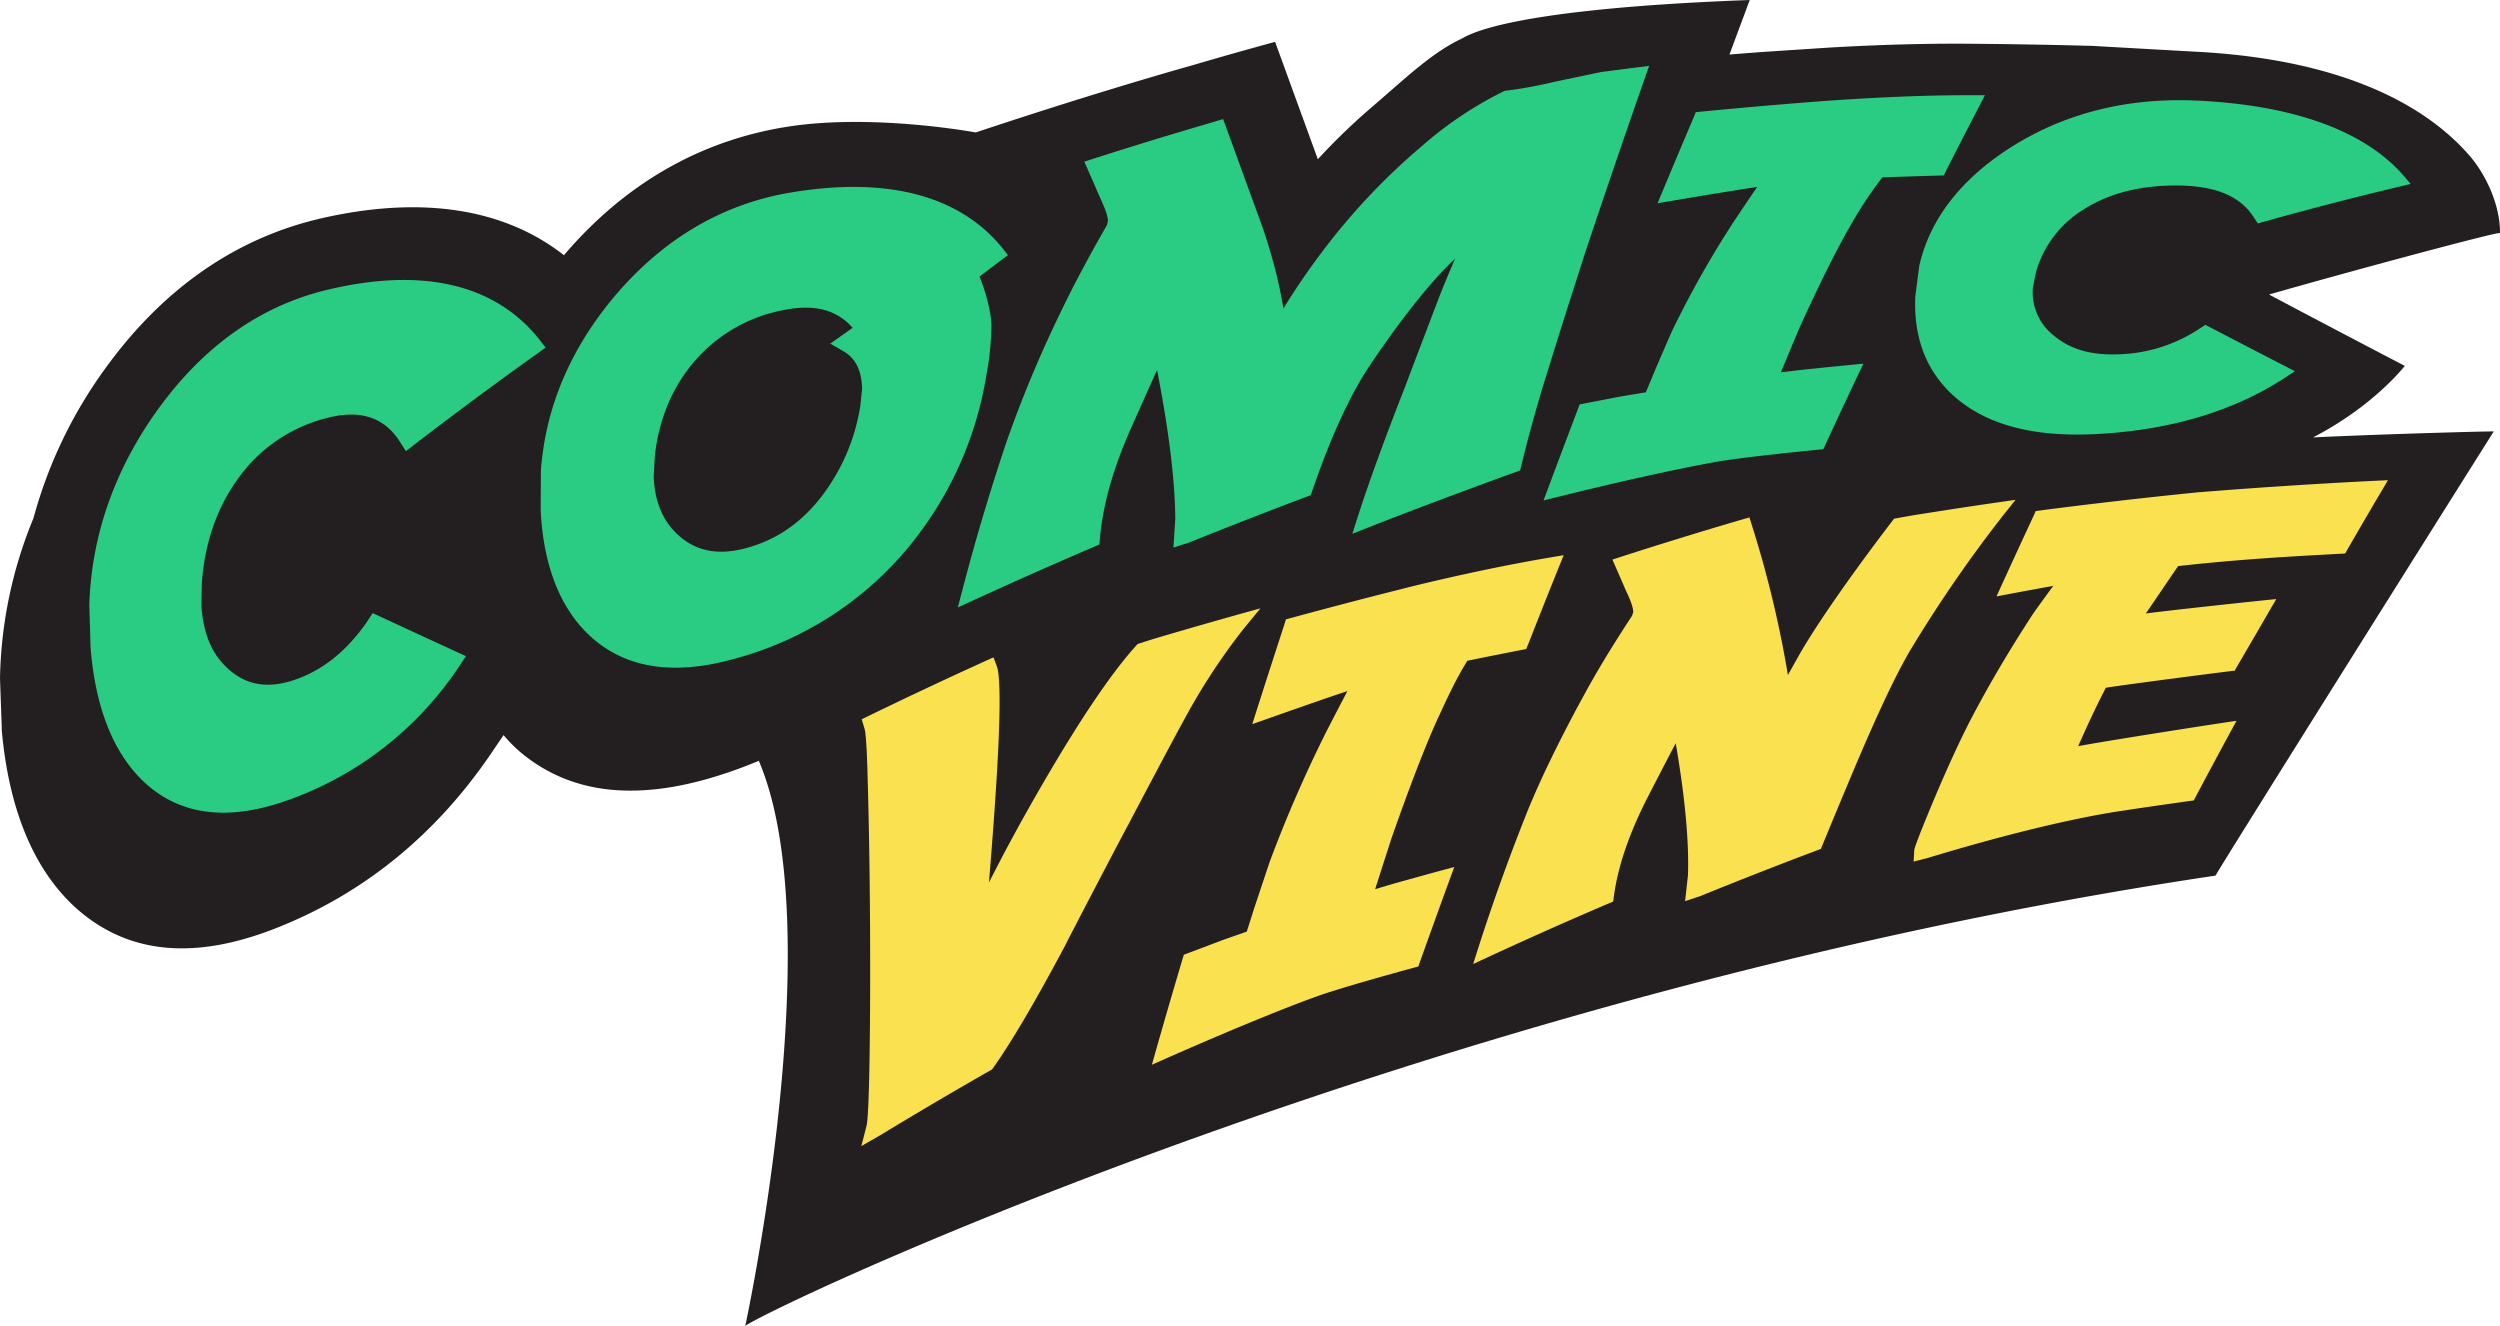
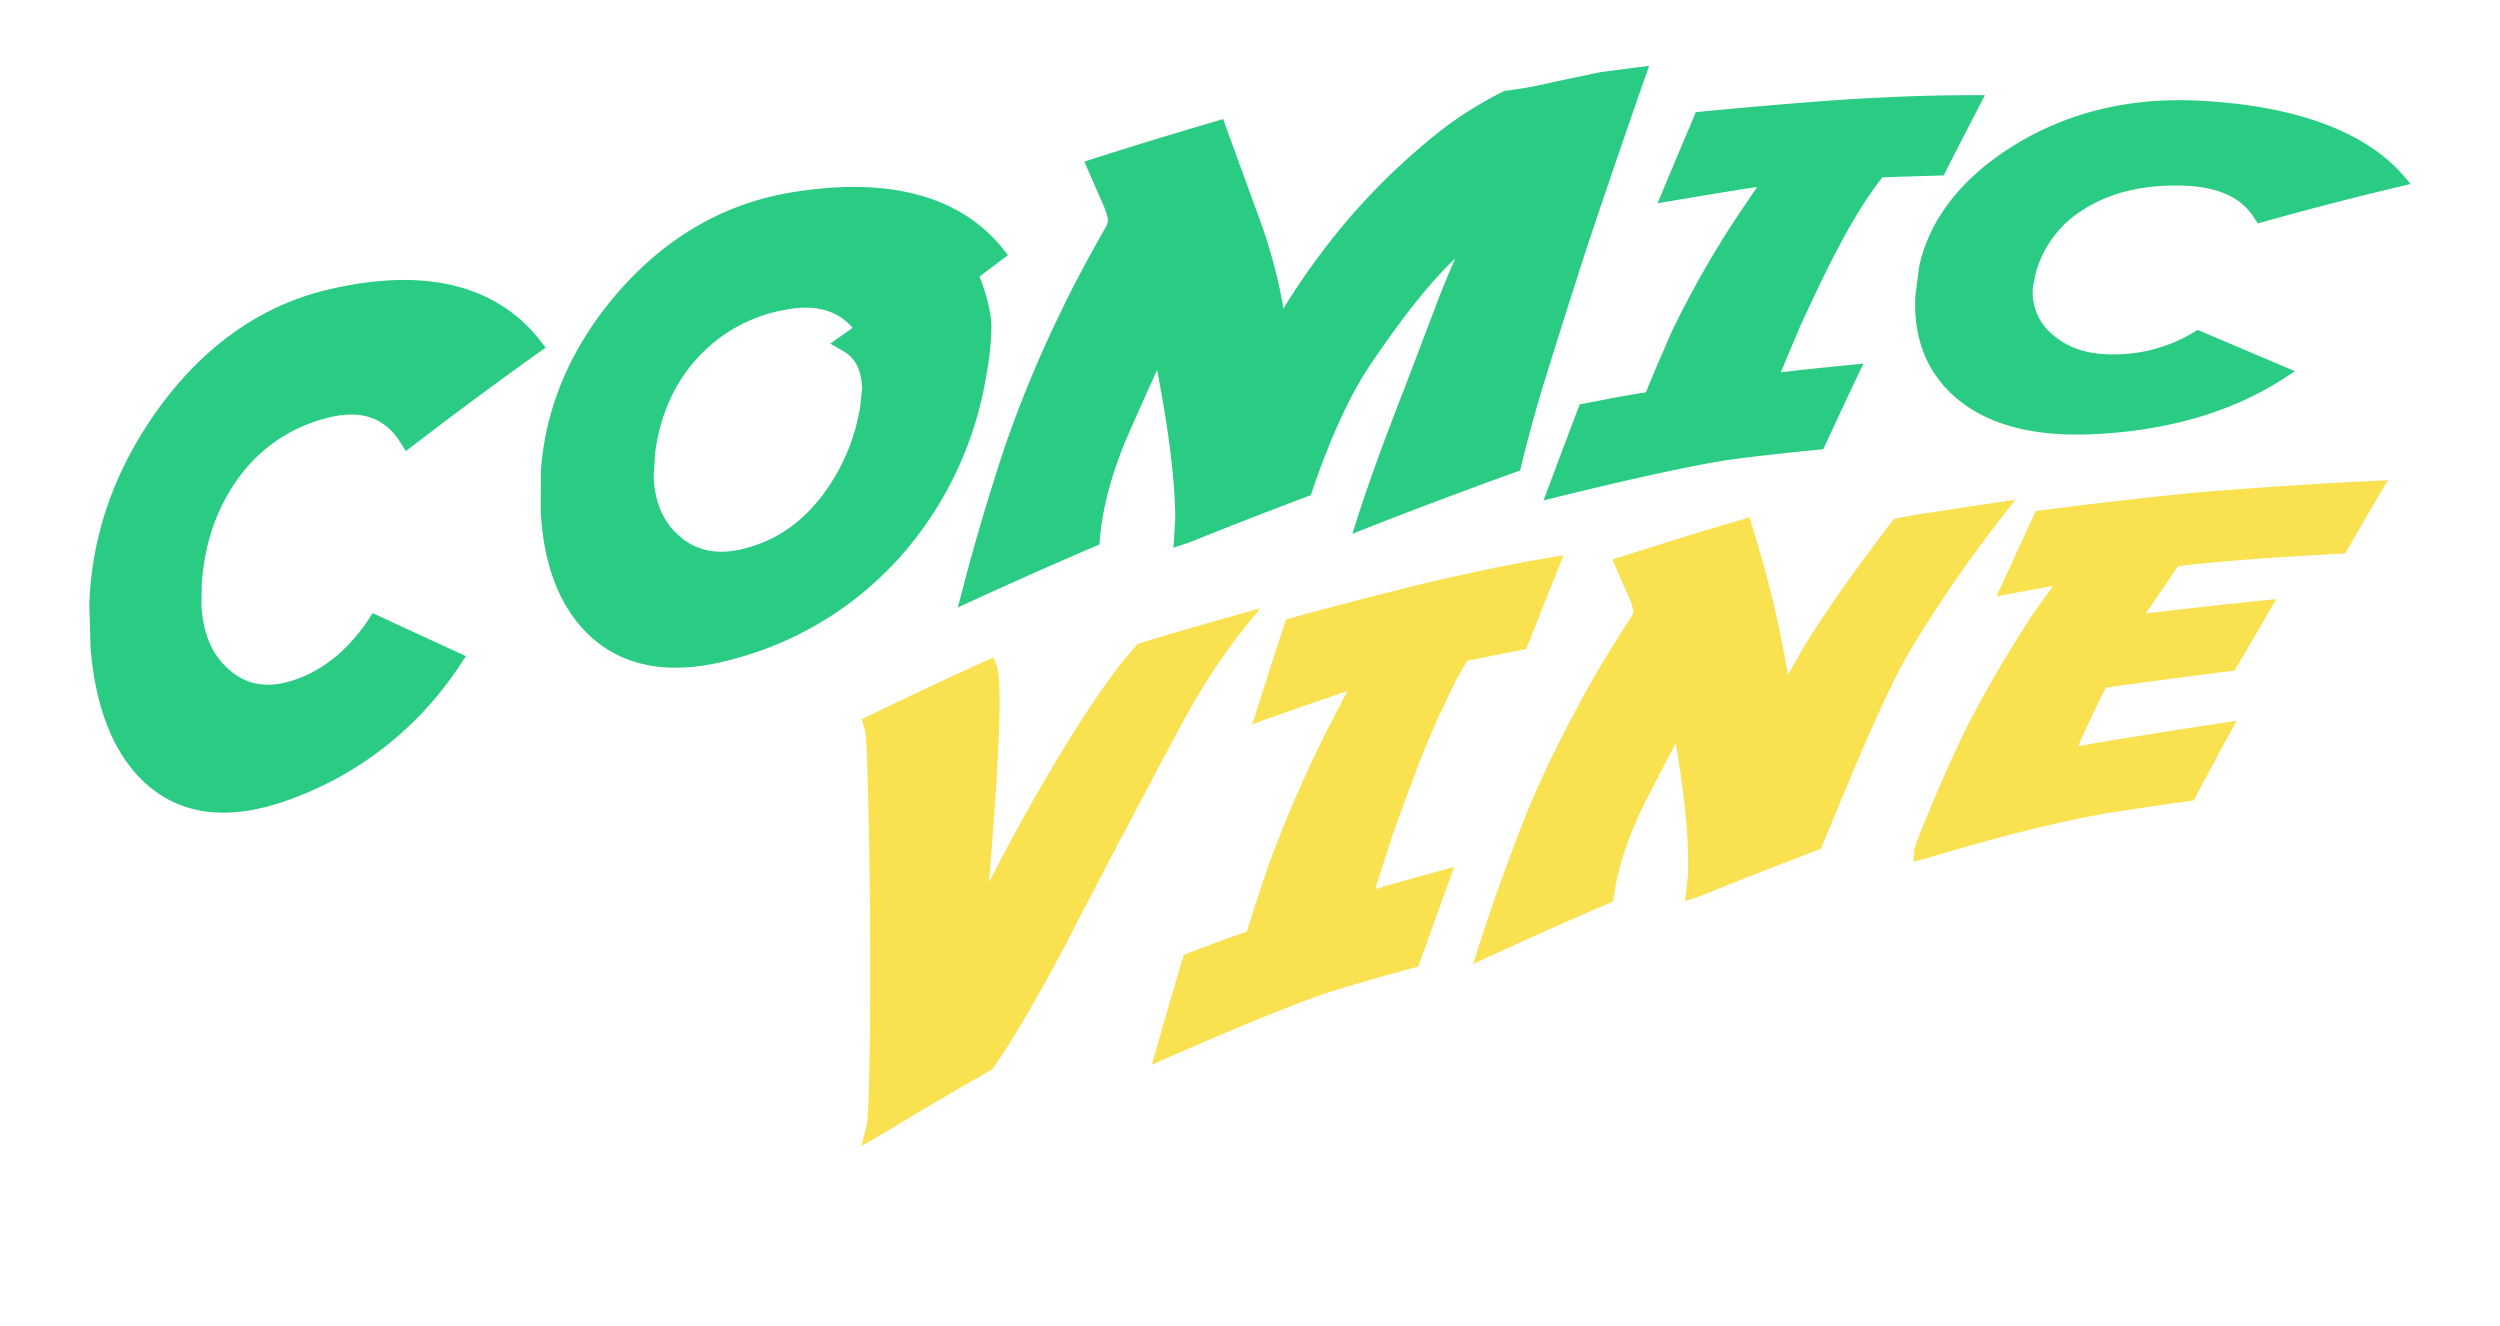
<svg xmlns="http://www.w3.org/2000/svg" viewBox="0 0 613.85 325.53">
-   <path d="m613.85 57.23-.3-.34.3.34c.07-7-3.57-14.41-7.29-18.78-12.55-14.65-35.11-24-66.81-25.72-7.16-.39-26.22-1.48-26.22-1.47q-15-.4-30-.52c-10.1-.08-22 .2-35.27 1 .06 0-15.19 1-15.18 1s-4.68.34-8.43.65L429.63 0c-61 2.27-69.37 8.85-70.79 9.52-7.38 3.48-13.84 9.81-22.11 16.87a158.82 158.82 0 0 0-13.15 12.71c-2.29-6.3-10.48-28.79-10.49-28.82q-10 2.72-19.9 5.63c-17 4.8-36.78 11-53.6 16.61 0 0-25.42-4.73-46.41-1.38s-39.37 13.68-54.44 31.2l-.26.33c-14.43-11.32-34.65-14.83-59.87-9-20.67 4.84-38.54 17.09-52.83 36.9a112.31 112.31 0 0 0-17.56 36.67A107.76 107.76 0 0 0 0 166.57s.43 12.11.43 12.11v.61c1.8 20.09 8.24 35.09 19 44.34 12.6 10.73 28.55 11.94 47.78 4.49 21.82-8.45 39.68-23 53.3-43 0 0 1.75-2.59 3.14-4.61a37.91 37.91 0 0 0 3.92 4c12.31 10.44 28.34 12.2 48 6.19a112.78 112.78 0 0 0 10.75-3.89c17.74 41.62-3.32 138.68-3.32 138.72 10.5-6.74 171.69-82.35 361-110.53 1.46-2.77 60-95.9 68.32-109.06 0-.1-26.74.62-44.37 1.46 15.07-7.8 22.53-17.6 22.54-17.56s-20.58-10.73-33.35-17.52c19.68-5.65 56.63-15.59 56.71-15.09Zm-.56-.64Zm.19.22-.13-.15Z" style="fill:#231f20" />
-   <path d="M89.89 153c-5 7.07-10.78 11.65-17.75 14-6.22 2.06-11.33 1.31-15.67-2.38s-6.48-8.67-7-15.64c0-1.56 0-3.12.07-4.68v-.88c.66-9.82 3.59-18.49 8.75-25.69a38.17 38.17 0 0 1 21.61-15c8.41-2.3 14.43-.35 18.32 5.78l1.44 2.26q17-13.11 34.31-25.41L132.14 83c-10.77-13.23-28.52-17.56-52.38-11.69-15.83 3.93-29.63 13.57-40.83 29-10.89 15-16.53 31.47-17 48.35 0 0 .15 5 .25 8.14 0 1.44.08 2.5.08 2.5 1.27 15.24 6 26.56 14 33.51 8.86 7.62 20.39 8.68 34.47 3.65a84.14 84.14 0 0 0 41.68-32.35l2-3q-11.41-5.23-22.9-10.57ZM243.43 79.93a24.43 24.43 0 0 0-.58-4.43 44.5 44.5 0 0 0-2.35-7.58c1.86-1.41 7-5.29 7-5.27l-1.5-1.89c-10.37-12.66-28.06-17.58-52.27-13.41-16.07 2.78-30.29 10.94-42.1 24.55-10.14 11.75-16.21 24.72-18.22 38.29-.27 1.79-.48 3.59-.6 5.4l-.05 9.82c.73 14.09 5.11 24.73 12.93 31.48 8.64 7.4 20.23 8.89 34.58 4.89a83.52 83.52 0 0 0 42.67-27.27A88.58 88.58 0 0 0 242.21 92a68.6 68.6 0 0 0 1.22-12.07Zm-32.18 19.68a49 49 0 0 1-9.11 21.74c-5.24 7-11.59 11.37-19.45 13.36-6.33 1.6-11.45.68-15.69-2.92-4.08-3.45-6.21-8.28-6.49-14.7q.13-2.56.28-5.11A45.6 45.6 0 0 1 164 99.27a39.81 39.81 0 0 1 6.46-10.48 38 38 0 0 1 22.27-12.71c7.48-1.48 12.89.13 16.63 4.42-.9.62-5.49 3.88-5.49 3.88l2.25 1.3 1 .58c2.94 1.69 4.43 4.67 4.56 9.11ZM384.85 75.67Q387 69 389.09 62.44 396.9 39 404.93 16.17l-4.24.53s-7.61 1-7.63 1-11.91 2.49-11.91 2.51a103 103 0 0 1-10.93 2l-.68.06-.61.29a92.35 92.35 0 0 0-19.55 13.09 160 160 0 0 0-25.08 26.63c-3.26 4.35-6.34 8.84-9.18 13.5a108 108 0 0 0-2.89-12.84c-.65-2.28-1.35-4.6-2.18-7l-9.73-26.7-2.79.84q-15.69 4.57-31.28 9.61l3.93 9c1.61 3.4 1.86 4.94 1.87 5.57 0 0-.19.75-.24 1a367 367 0 0 0-8.46 15.49c-1 2-1.95 3.87-2.76 5.59a294.31 294.31 0 0 0-13.74 33c-3.95 11.86-7.47 23.72-10.46 35.22q-.6 2.29-1.2 4.6 17.29-8 34.75-15.46l.17-1.85c.73-8 3.25-16.95 7.54-26.58 0 0 3.6-8.13 6.45-14.4.1.49.18.82.28 1.39 2.75 14.41 4.14 26.16 4.2 35.1l-.46 7.1 3.82-1.23q14.89-6 29.9-11.64c.16-.47.33-.95.5-1.43 4.53-13.19 9.3-23.46 14.13-30.61 8-11.87 14.09-19.22 18.63-23.89.78-.8 1.52-1.53 2.21-2.19l-1.11 2.56c-1.26 3-2.34 5.62-3.19 7.87 0 0-7.94 20.82-7.92 20.87-5.27 13.39-9.17 24.22-11.66 32-.46 1.43-.92 2.86-1.37 4.31 8.54-3.42 17.11-6.68 25.7-9.88 5.16-1.92 10.32-3.84 15.49-5.67.12-.5.25-1 .37-1.5 1.63-6.77 3.55-13.73 5.69-20.66q2.77-8.93 5.54-17.7ZM478 41.59q4.67-9.19 9.38-18.21h-4.26c-9.78 0-21.24.45-34 1.33q-16.39 1.22-32.74 2.83c-.2.5-.4 1-.61 1.5q-4.4 10.35-8.77 20.87s17.55-3 24.45-4c-2.44 3.58-5.57 8.24-5.57 8.25a243.51 243.51 0 0 0-15.46 27.39s-4.14 9.54-4.13 9.56-1.34 3.21-2.16 5.22c-2.36.38-6.52 1.09-6.52 1.09l-9.73 1.87Q383.43 111 379 122.88l4.54-1.13c20.28-5 33.52-7.63 39.19-8.57 3.48-.55 11.14-1.51 22.78-2.67l2.18-.21q4.89-10.61 9.84-21-8 .76-16 1.61l-4.26.52c1.54-3.73 4.6-11 4.6-11 5.51-12.1 9.92-20.75 13-25.92a96.5 96.5 0 0 1 6.13-9.4l1.2-1.56c6.36-.24 15.07-.47 15.07-.47ZM539.6 81a37.74 37.74 0 0 1-19.6 6c-6.55.23-11.65-1.22-15.6-4.52a13.46 13.46 0 0 1-5.25-11.84c.24-1.24.49-2.49.74-3.73a26.53 26.53 0 0 1 11.88-15.58c6.49-4.06 14.22-5.93 23.6-5.77 8.76.16 14.61 2.67 17.84 7.52l1.18 1.78q18.7-5.27 37.53-9.69l-1.6-1.86c-9.32-10.92-26.73-17.59-51.46-18.63-16.42-.67-31.47 3-44.61 11.17-12.79 8-20.47 18.09-23 29.47l-.95 7.3c-.54 10.59 2.91 19.15 10.23 25.29 8.08 6.75 19.68 9.49 34.57 8.65 18.2-1 33.65-5.75 46-13.85l2.4-1.56q-10.95-5.63-22-11.39Z" style="fill:#29cc82" />
+   <path d="M89.89 153c-5 7.07-10.78 11.65-17.75 14-6.22 2.06-11.33 1.31-15.67-2.38s-6.48-8.67-7-15.64c0-1.56 0-3.12.07-4.68v-.88c.66-9.82 3.59-18.49 8.75-25.69a38.17 38.17 0 0 1 21.61-15c8.41-2.3 14.43-.35 18.32 5.78l1.44 2.26q17-13.11 34.31-25.41L132.14 83c-10.77-13.23-28.52-17.56-52.38-11.69-15.83 3.93-29.63 13.57-40.83 29-10.89 15-16.53 31.47-17 48.35 0 0 .15 5 .25 8.14 0 1.44.08 2.5.08 2.5 1.27 15.24 6 26.56 14 33.51 8.86 7.62 20.39 8.68 34.47 3.65a84.14 84.14 0 0 0 41.68-32.35l2-3q-11.41-5.23-22.9-10.57ZM243.43 79.93a24.43 24.43 0 0 0-.58-4.43 44.5 44.5 0 0 0-2.35-7.58c1.86-1.41 7-5.29 7-5.27l-1.5-1.89c-10.37-12.66-28.06-17.58-52.27-13.41-16.07 2.78-30.29 10.94-42.1 24.55-10.14 11.75-16.21 24.72-18.22 38.29-.27 1.79-.48 3.59-.6 5.4l-.05 9.82c.73 14.09 5.11 24.73 12.93 31.48 8.64 7.4 20.23 8.89 34.58 4.89a83.52 83.52 0 0 0 42.67-27.27A88.58 88.58 0 0 0 242.21 92a68.6 68.6 0 0 0 1.22-12.07Zm-32.18 19.68a49 49 0 0 1-9.11 21.74c-5.24 7-11.59 11.37-19.45 13.36-6.33 1.6-11.45.68-15.69-2.92-4.08-3.45-6.21-8.28-6.49-14.7q.13-2.56.28-5.11A45.6 45.6 0 0 1 164 99.27a39.81 39.81 0 0 1 6.46-10.48 38 38 0 0 1 22.27-12.71c7.48-1.48 12.89.13 16.63 4.42-.9.62-5.49 3.88-5.49 3.88l2.25 1.3 1 .58c2.94 1.69 4.43 4.67 4.56 9.11ZM384.85 75.67Q387 69 389.09 62.44 396.9 39 404.93 16.17l-4.24.53s-7.61 1-7.63 1-11.91 2.49-11.91 2.51a103 103 0 0 1-10.93 2l-.68.06-.61.29a92.35 92.35 0 0 0-19.55 13.09 160 160 0 0 0-25.08 26.63c-3.26 4.35-6.34 8.84-9.18 13.5a108 108 0 0 0-2.89-12.84c-.65-2.28-1.35-4.6-2.18-7l-9.73-26.7-2.79.84q-15.69 4.57-31.28 9.61l3.93 9c1.61 3.4 1.86 4.94 1.87 5.57 0 0-.19.75-.24 1a367 367 0 0 0-8.46 15.49c-1 2-1.95 3.87-2.76 5.59a294.31 294.31 0 0 0-13.74 33c-3.95 11.86-7.47 23.72-10.46 35.22q-.6 2.29-1.2 4.6 17.29-8 34.75-15.46l.17-1.85c.73-8 3.25-16.95 7.54-26.58 0 0 3.6-8.13 6.45-14.4.1.49.18.82.28 1.39 2.75 14.41 4.14 26.16 4.2 35.1l-.46 7.1 3.82-1.23q14.89-6 29.9-11.64c.16-.47.33-.95.5-1.43 4.53-13.19 9.3-23.46 14.13-30.61 8-11.87 14.09-19.22 18.63-23.89.78-.8 1.52-1.53 2.21-2.19l-1.11 2.56c-1.26 3-2.34 5.62-3.19 7.87 0 0-7.94 20.82-7.92 20.87-5.27 13.39-9.17 24.22-11.66 32-.46 1.43-.92 2.86-1.37 4.31 8.54-3.42 17.11-6.68 25.7-9.88 5.16-1.92 10.32-3.84 15.49-5.67.12-.5.25-1 .37-1.5 1.63-6.77 3.55-13.73 5.69-20.66q2.77-8.93 5.54-17.7ZM478 41.59q4.67-9.19 9.38-18.21h-4.26c-9.78 0-21.24.45-34 1.33q-16.39 1.22-32.74 2.83c-.2.5-.4 1-.61 1.5q-4.4 10.35-8.77 20.87s17.55-3 24.45-4c-2.44 3.58-5.57 8.24-5.57 8.25a243.51 243.51 0 0 0-15.46 27.39s-4.14 9.54-4.13 9.56-1.34 3.21-2.16 5.22c-2.36.38-6.52 1.09-6.52 1.09l-9.73 1.87Q383.43 111 379 122.88l4.54-1.13c20.28-5 33.52-7.63 39.19-8.57 3.48-.55 11.14-1.51 22.78-2.67l2.18-.21q4.89-10.61 9.84-21-8 .76-16 1.61l-4.26.52c1.54-3.73 4.6-11 4.6-11 5.51-12.1 9.92-20.75 13-25.92a96.5 96.5 0 0 1 6.13-9.4l1.2-1.56c6.36-.24 15.07-.47 15.07-.47ZM539.6 81a37.74 37.74 0 0 1-19.6 6c-6.55.23-11.65-1.22-15.6-4.52a13.46 13.46 0 0 1-5.25-11.84c.24-1.24.49-2.49.74-3.73a26.53 26.53 0 0 1 11.88-15.58c6.49-4.06 14.22-5.93 23.6-5.77 8.76.16 14.61 2.67 17.84 7.52l1.18 1.78q18.7-5.27 37.53-9.69l-1.6-1.86c-9.32-10.92-26.73-17.59-51.46-18.63-16.42-.67-31.47 3-44.61 11.17-12.79 8-20.47 18.09-23 29.47l-.95 7.3c-.54 10.59 2.91 19.15 10.23 25.29 8.08 6.75 19.68 9.49 34.57 8.65 18.2-1 33.65-5.75 46-13.85l2.4-1.56Z" style="fill:#29cc82" />
  <path d="M305 154.85q2.24-2.75 4.49-5.48-13.14 3.62-26.22 7.5l-2.94.94-1 .33-.74.81c-5.63 6.33-13.14 17.23-22.76 33.84-4.7 8.09-9 16-13 23.9 1.85-22.39 2.76-38 2.59-46.59-.09-4.42-.4-5.81-.67-6.53l-.81-2.17-2.66 1.21q-14.9 6.78-29.69 14l.72 2.43c.13.44.45 2.27.67 9.78.49 16.17.71 34 .68 53-.07 28.34-.64 33.65-.88 34.59l-1.29 5 4.66-2.68q13.66-8.29 27.44-16.15l.58-.81c4.68-6.68 10.56-16.81 17.53-29.91 0-.18 15.45-29.75 15.49-29.63 0-.12 13-24.64 13.05-24.56A155.79 155.79 0 0 1 305 154.85ZM375.42 157.71q4.23-10.78 8.52-21.39l-4.11.7c-9.41 1.61-20.43 3.88-32.72 6.86l-4.43 1.12q-13.5 3.41-26.93 7.08l-.54 1.73q-3.9 11.94-7.73 24s16.21-5.76 23-8l.34-.12-.5 1c-2.15 4.11-4.61 8.88-4.61 8.88a324.05 324.05 0 0 0-14 32.18s-3.67 11-3.67 11-1.18 3.7-1.91 6c-2.25.78-6.2 2.17-6.2 2.18s-9.26 3.49-9.26 3.51q-4 13.38-7.84 27l4.3-1.91c19.25-8.47 31.86-13.38 37.26-15.25 3.32-1.14 10.64-3.35 21.77-6.4l2.09-.57q4.39-12.32 8.83-24.43-7.68 2.07-15.35 4.23l-4.08 1.22c1.36-4.28 4.08-12.7 4.08-12.69q4.44-12.63 7.81-21c1.49-3.72 2.82-6.84 4-9.29 2.27-5 4.16-8.74 5.62-11.21l1.11-1.89c6.11-1.26 14.49-2.89 14.49-2.89.19-.5.42-1.07.66-1.65ZM494.9 122.73q-12.66 1.79-25.29 3.82l-3 .53-1.54.28-.81 1.05c-11.87 15.58-19.51 27-22.92 33.17l-2.34 4.16a267.16 267.16 0 0 0-8.82-36.7l-.63-2-2.85.83q-15.44 4.54-30.79 9.53l3.49 8c1.45 3 1.63 4.35 1.62 4.91l-.27.87c-5 7.6-8.9 14.12-11.68 19.25-1.8 3.26-3.46 6.4-5 9.42-4 7.78-7.21 14.75-9.55 20.67a509.094 509.094 0 0 0-11.47 32l-1.33 4.19q17.11-8 34.38-15.35l.23-1.67c1-7.15 3.79-15.3 8.32-24.08 0 0 3.8-7.4 6.8-13.11.08.43.14.73.22 1.24 2.14 12.77 3.07 23.21 2.79 31.18l-.7 6.35 3.77-1.26q14.74-6 29.57-11.57 4.71-11.48 9.49-22.75c4.43-10.32 8-17.93 10.73-22.95.73-1.35 1.4-2.56 2-3.53A333.7 333.7 0 0 1 492 126.35ZM582 118.11q-21.22 1.08-42.38 2.78-19.92 2-39.77 4.59l-.63 1.42q-4.51 9.68-9 19.54s9.55-1.81 13.93-2.58c-2.2 3-4.78 6.59-4.78 6.59-1.66 2.53-3.26 5.05-4.83 7.59-3.86 6.24-7.43 12.48-10.64 18.62-2.72 5.27-5.85 12.07-9.3 20.28-4.6 11.06-4.6 11.67-4.6 12.13 0 .84-.09 1.66-.13 2.49l3.38-.87c20.75-6.29 36.75-9.93 47.35-11.54q9-1.36 18.06-2.61 5.21-9.87 10.49-19.53c0-.1-32.31 4.94-38.88 6.21 2.45-5.56 4.74-10.4 6.8-14.35 3.63-.62 31.61-4.26 31.62-4.18 1.43-2.49 2.87-4.91 4.3-7.39 2-3.4 3.94-6.83 5.93-10.19 0-.06-25.21 2.62-32.05 3.53l1-1.44s6.59-9.71 6.95-10.2c8.1-.92 18.12-1.79 30-2.48q5.47-.32 11-.61 5.24-9.11 10.52-18Z" style="fill:#f9e150" />
</svg>